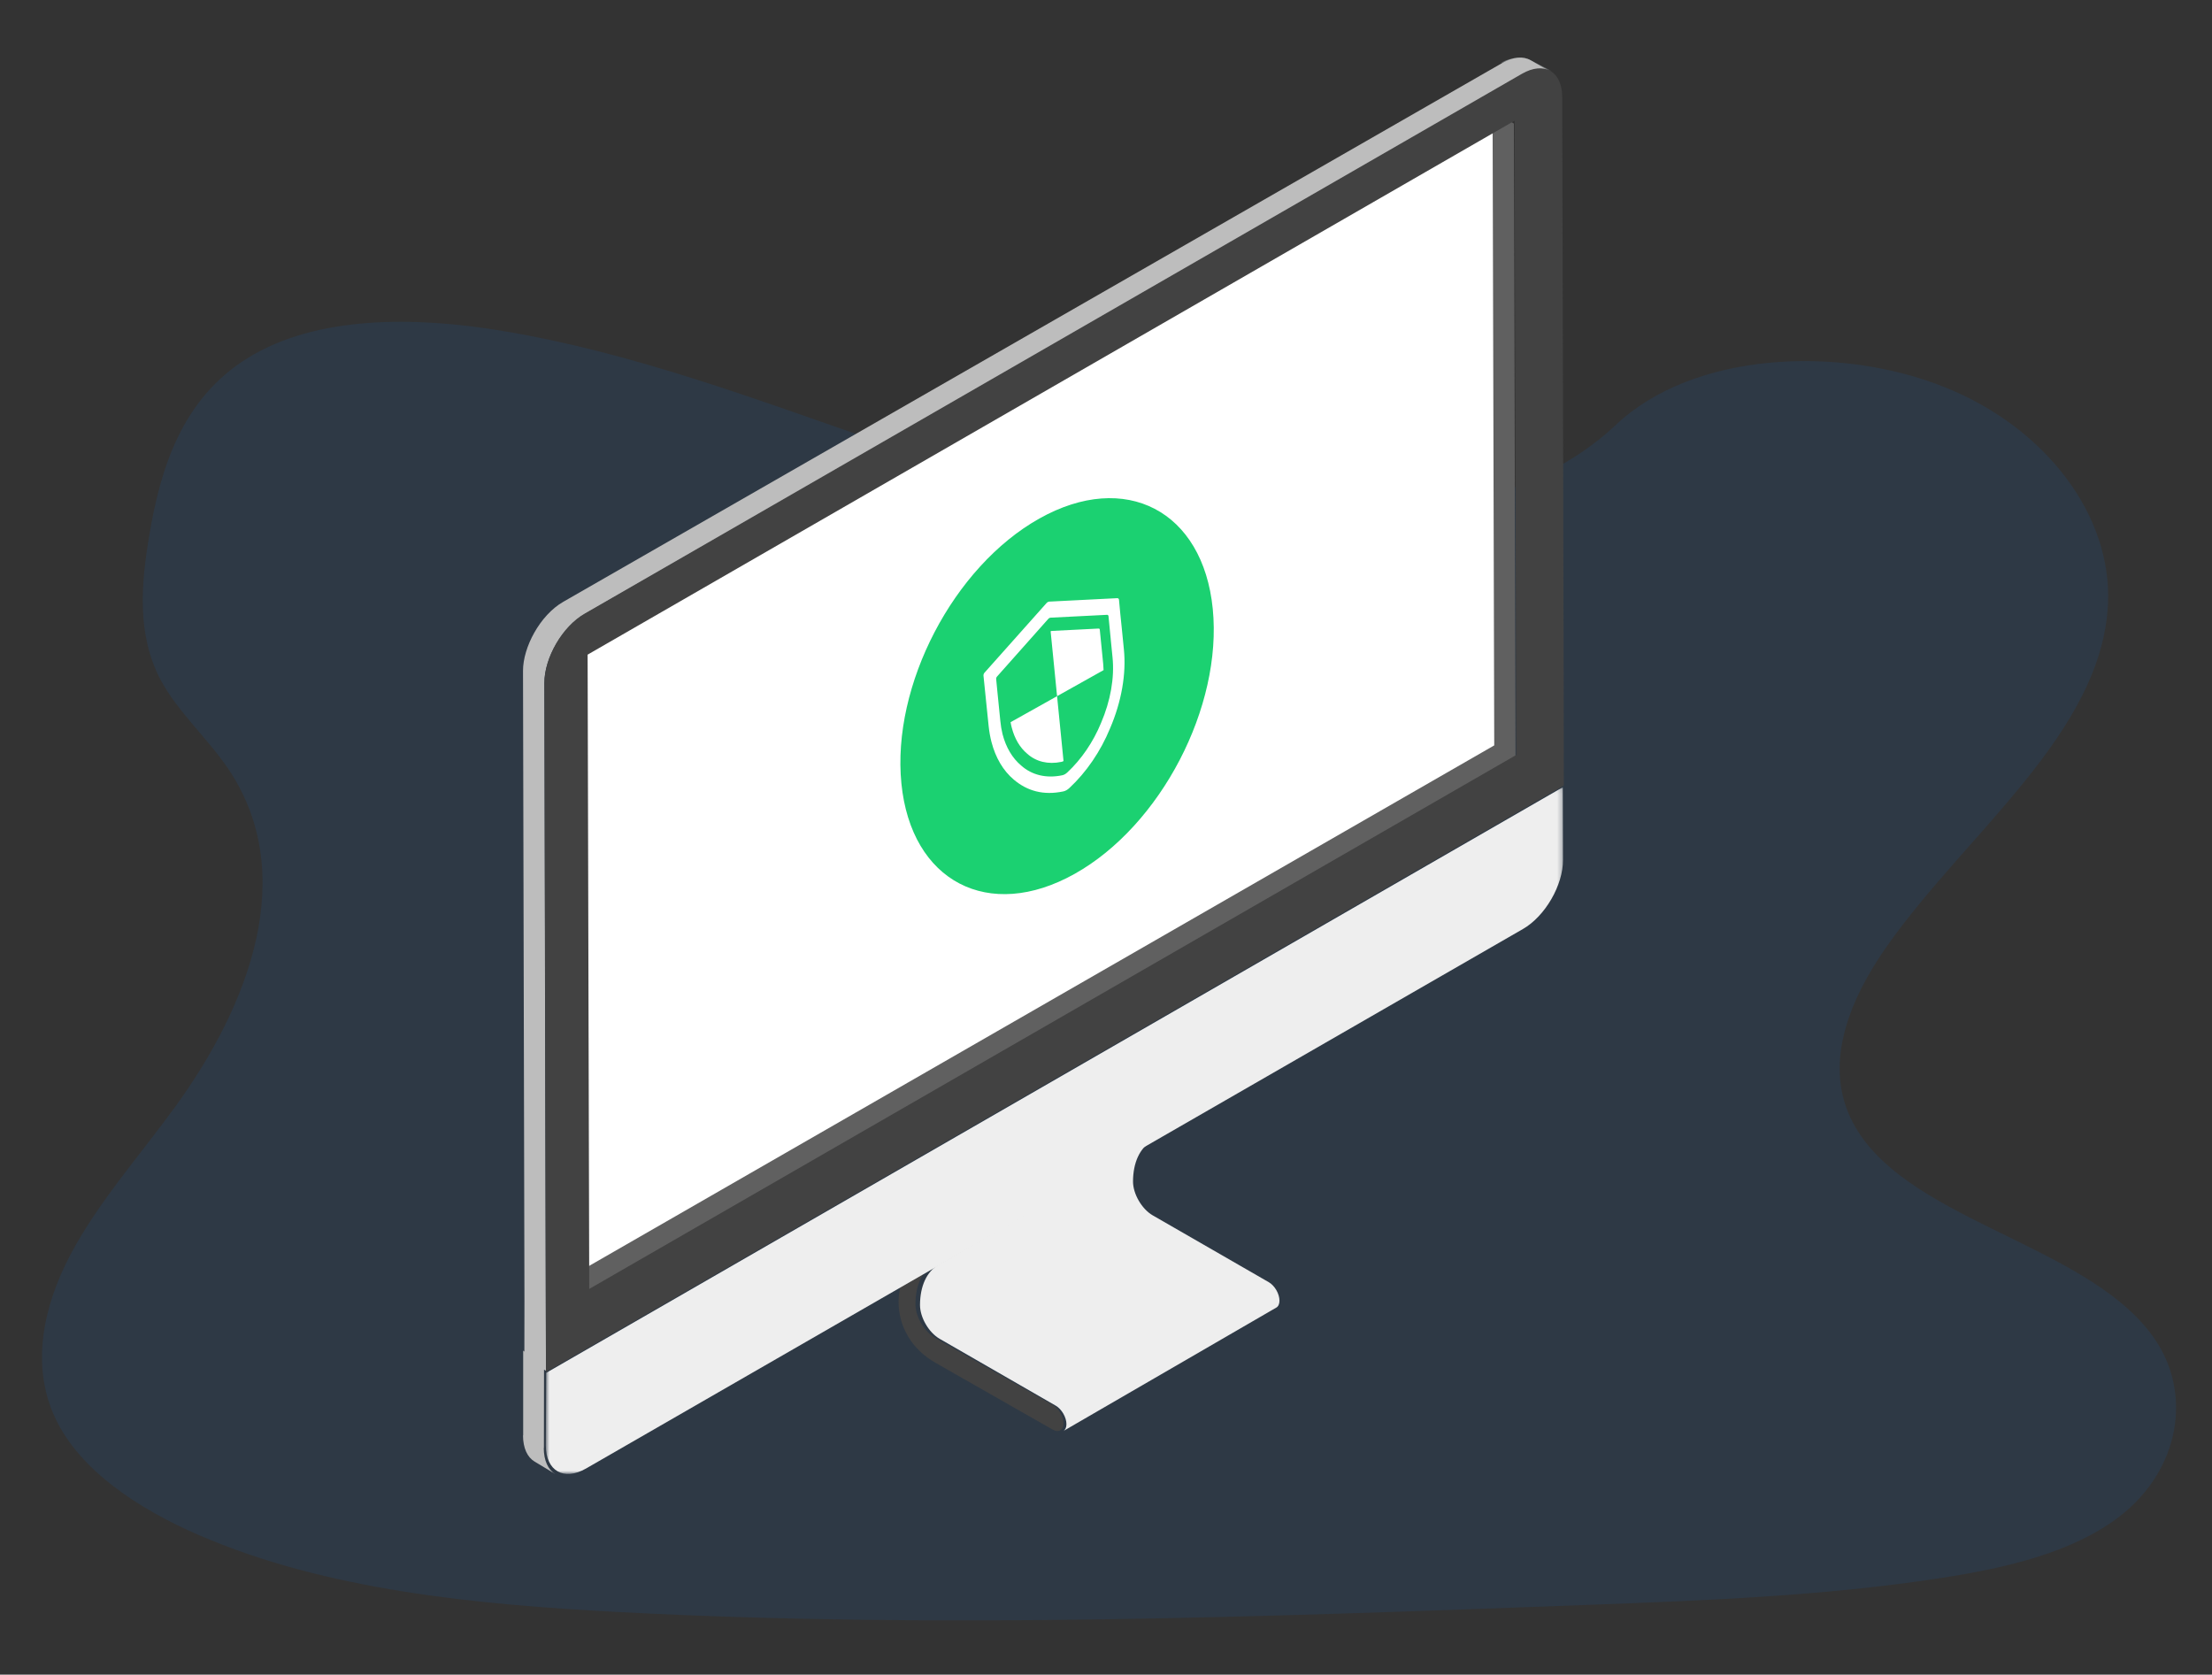
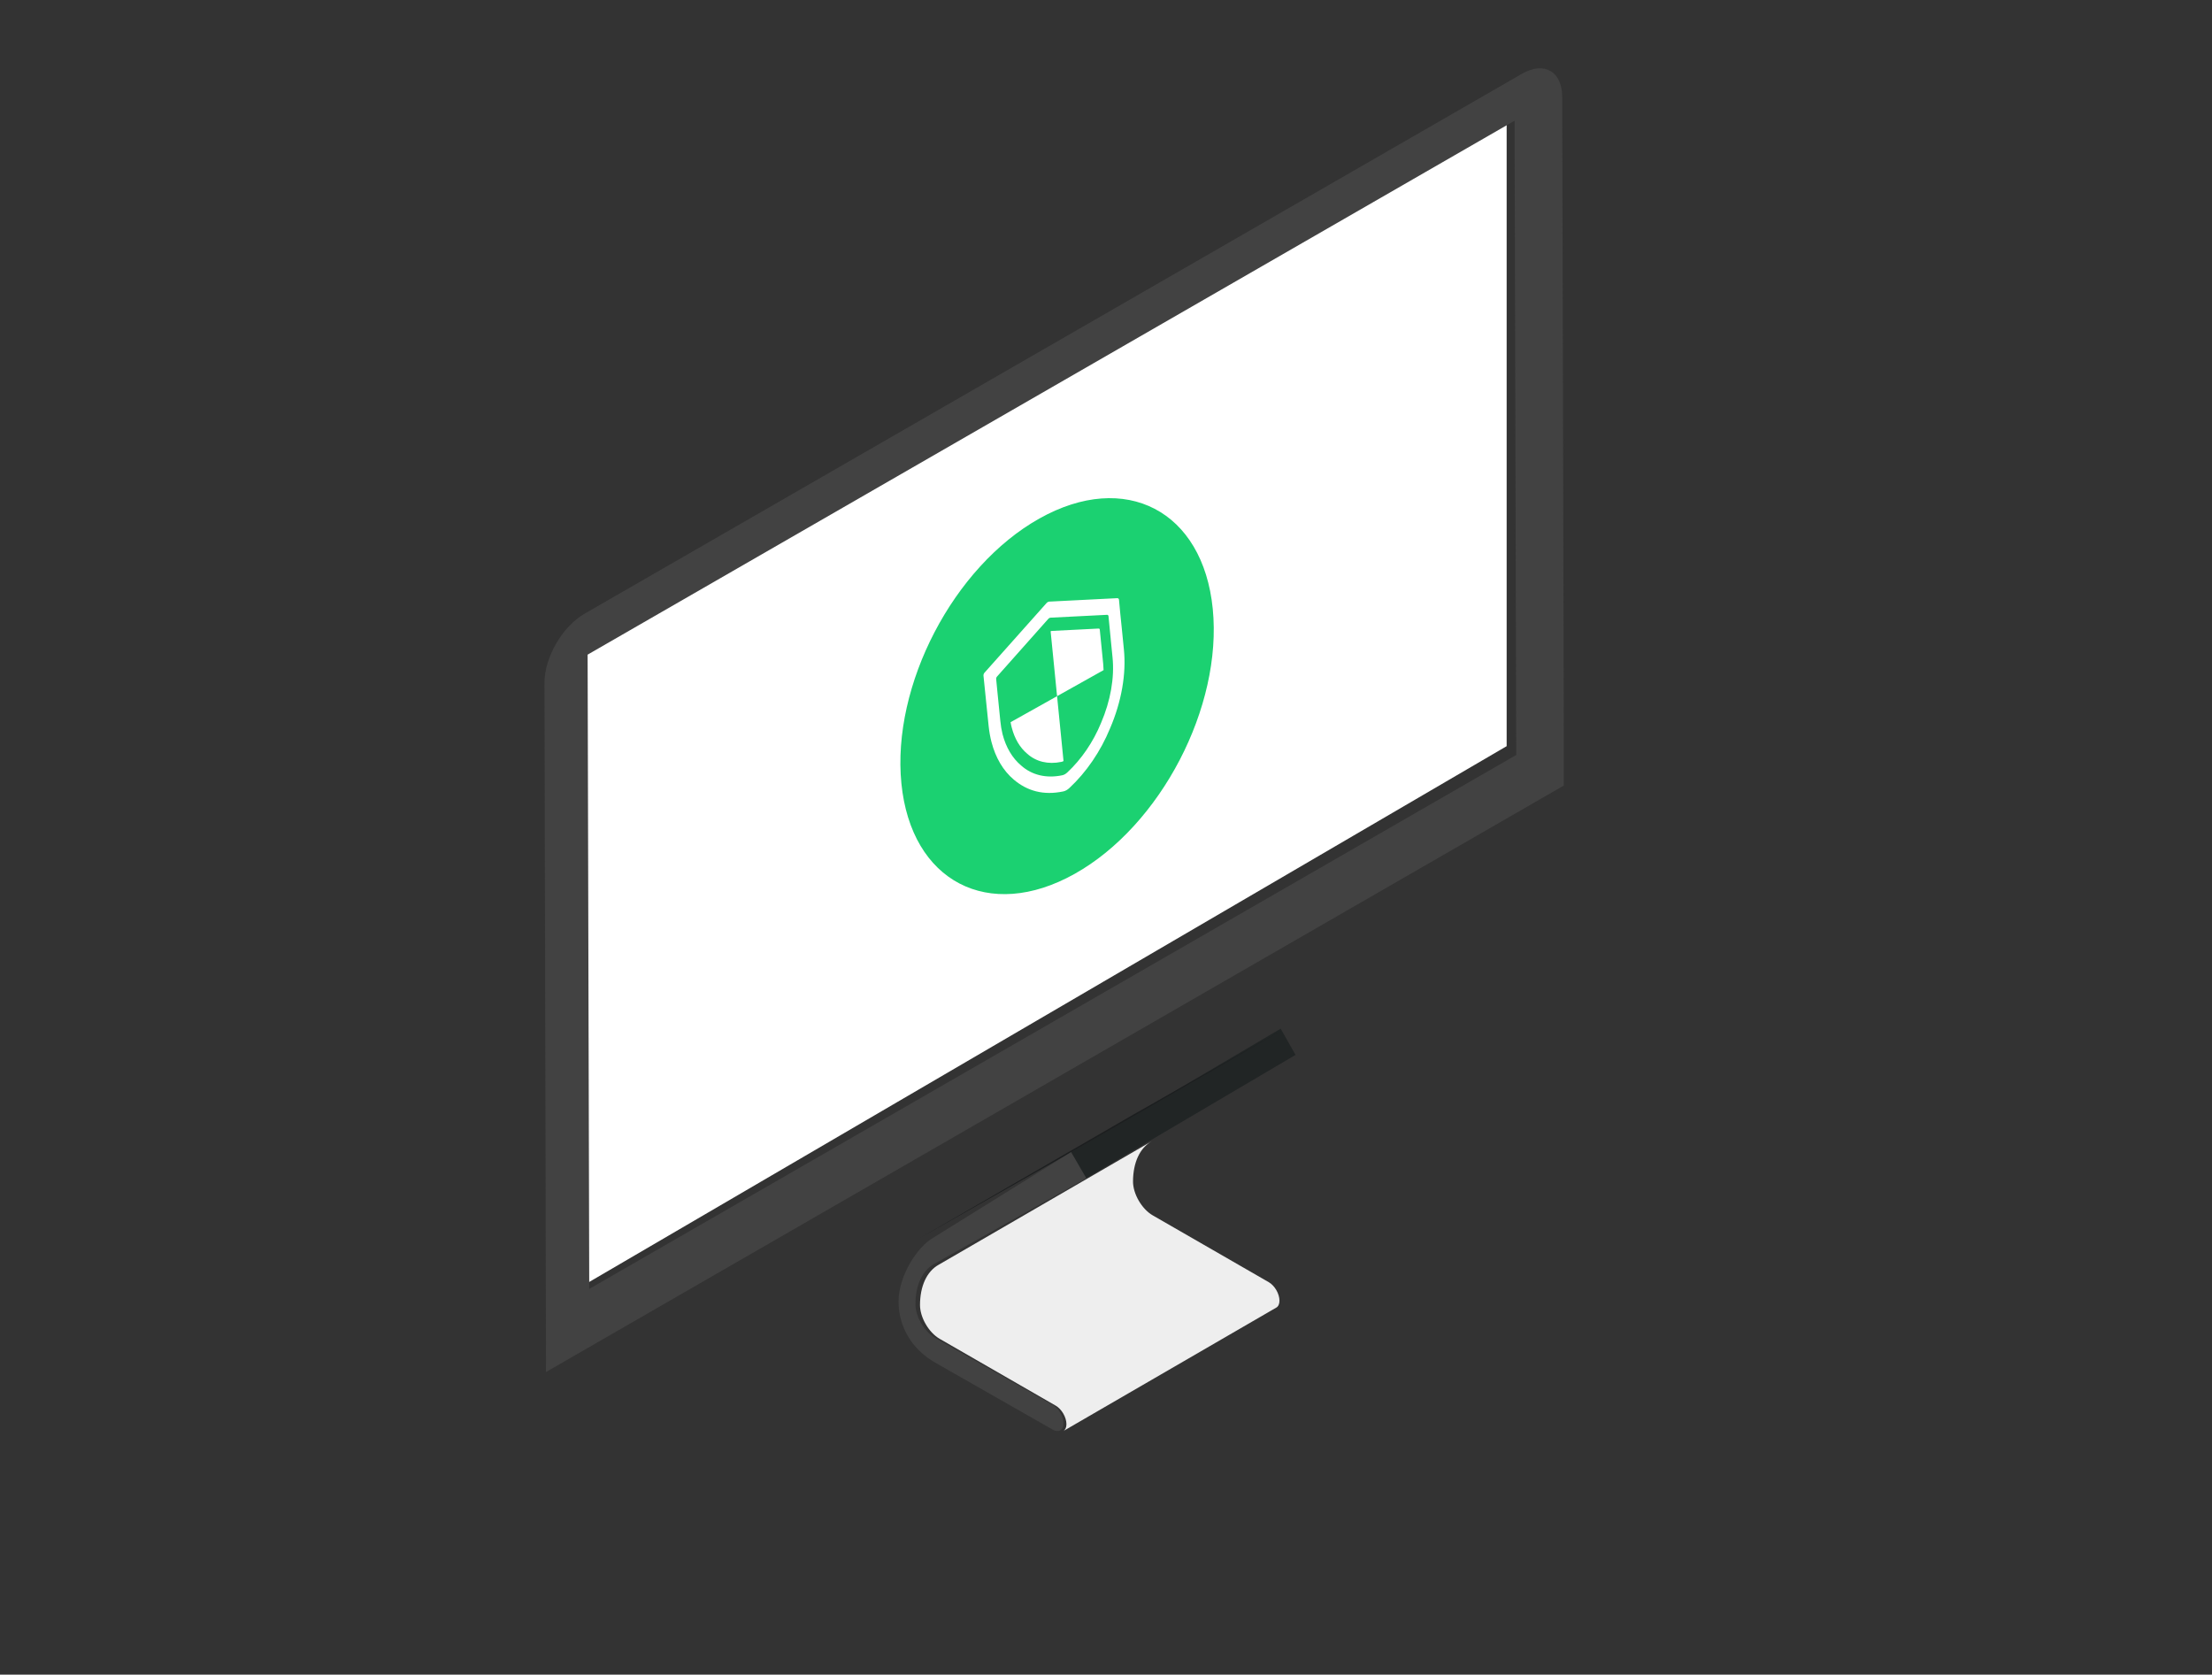
<svg xmlns="http://www.w3.org/2000/svg" width="461" height="349" viewBox="0 0 461 349" fill="none">
  <rect x="0" y="0" width="461" height="349" fill="#333333" stroke="none" />
  <g clip-path="url(#clip0)">
-     <path opacity="0.1" fill-rule="evenodd" clip-rule="evenodd" d="M265.692 110.03C237.181 109.417 209.964 101.29 183.965 92.355C157.966 83.421 132.207 73.491 104.346 68.899C86.428 65.947 65.958 65.711 51.61 74.627C37.806 83.172 33.452 97.796 31.151 111.336C29.417 121.515 28.448 132.233 33.485 141.698C36.99 148.272 43.159 153.759 47.446 160.048C62.364 181.916 52.17 209.184 36.37 230.852C28.959 241.016 20.348 250.727 14.654 261.524C8.96 272.322 6.383 284.651 11.528 295.553C16.63 306.359 28.645 314.391 41.63 319.989C68.005 331.378 99.017 334.385 129.237 335.964C196.146 339.469 263.353 336.968 330.402 334.477C355.206 333.551 380.125 332.617 404.504 328.861C418.042 326.776 432.03 323.549 441.793 315.98C454.206 306.383 457.173 290.316 448.706 278.527C434.516 258.758 395.64 254.205 385.652 232.929C380.121 221.2 385.591 208.028 393.343 197.055C409.992 173.473 438.053 152.644 439.321 125.873C440.195 107.486 426.478 89.223 405.408 80.733C383.333 71.841 352.853 73.301 336.754 88.556C320.188 104.273 290.878 110.55 265.692 110.03Z" fill="#0075EA" />
    <path d="M314 22.5L120.5 135V268.5L314 155.5V22.5Z" fill="white" />
    <path fill-rule="evenodd" clip-rule="evenodd" d="M239.999 237.855C237.551 239.234 236.143 242.284 236.131 246.219C236.128 248.802 237.958 251.964 240.221 253.271L264.434 267.212C265.669 267.924 266.656 269.647 266.651 271.06C266.651 271.766 266.401 272.267 265.999 272.498L221.601 298.232C222.005 297.999 222.257 297.501 222.257 296.795C222.258 295.382 221.268 293.658 220.037 292.948L195.828 279.005C193.56 277.696 191.729 274.535 191.739 271.957C191.745 268.024 193.155 264.968 195.601 263.588L239.999 237.855Z" fill="#EEEEEE" />
    <path fill-rule="evenodd" clip-rule="evenodd" d="M223.045 240.218L266.902 214.375L270.005 219.838L226.145 245.682L223.045 240.218Z" fill="#212525" />
    <path fill-rule="evenodd" clip-rule="evenodd" d="M191.739 257.981L236.287 232.226L267.769 214.375L223.223 240.132L191.739 257.981Z" fill="#1C1E1F" />
    <path fill-rule="evenodd" clip-rule="evenodd" d="M223.227 240.091L226.4 245.539L194.69 263.4C192.217 264.782 190.792 267.841 190.785 271.778C190.775 274.359 192.627 277.523 194.918 278.834L219.396 292.793C220.641 293.503 221.642 295.227 221.639 296.643C221.632 298.059 220.631 298.64 219.382 297.927L194.902 283.97C190.132 281.247 187.248 276.584 187.266 271.171C187.283 265.884 191.186 259.81 194.492 257.945L223.227 240.091Z" fill="#424242" />
    <mask id="mask0" mask-type="alpha" maskUnits="userSpaceOnUse" x="312" y="12" width="12" height="4">
      <path fill-rule="evenodd" clip-rule="evenodd" d="M312.844 12.001H323.435V15.374H312.844V12.001Z" fill="white" />
    </mask>
    <g mask="url(#mask0)">
-       <path fill-rule="evenodd" clip-rule="evenodd" d="M318.91 12.515L323.435 14.848C321.879 14.047 319.734 14.158 317.362 15.374L312.844 13.039C315.212 11.823 317.362 11.711 318.91 12.515" fill="#696E70" />
-     </g>
-     <path fill-rule="evenodd" clip-rule="evenodd" d="M311.412 155.339L311.066 23.181L315.506 25.75L315.847 157.908L122.383 269.162L117.945 266.591L311.412 155.339Z" fill="#606060" />
-     <path fill-rule="evenodd" clip-rule="evenodd" d="M117.368 125.429C112.529 128.215 108.985 134.91 109 139.815L109.3 271.104L109.281 281.675L109.034 281.461V299.149L109 299.131C109.008 301.803 109.916 303.685 111.382 304.571L115.709 307.177C114.246 306.295 113.336 304.418 113.327 301.75L113.356 301.771L113.38 285.432L113.787 285.67L113.741 273.669L113.443 142.38C113.426 137.007 117.391 130.527 121.809 127.994L317.494 15.706C319.824 14.369 321.93 14.248 323.459 15.128L319.015 12.565C317.494 11.682 315.383 11.805 313.057 13.141L117.368 125.429Z" fill="#BDBDBD" />
+       </g>
    <mask id="mask1" mask-type="alpha" maskUnits="userSpaceOnUse" x="113" y="164" width="213" height="144">
      <path fill-rule="evenodd" clip-rule="evenodd" d="M113.751 164.05H325.75V307.176H113.751V164.05Z" fill="white" />
    </mask>
    <g mask="url(#mask1)">
-       <path fill-rule="evenodd" clip-rule="evenodd" d="M113.829 286.102L325.707 164.05L325.751 179.183C325.763 184.482 322.019 190.942 317.395 193.604L242.223 236.89L196.772 263.06L122.149 306.029C117.525 308.696 113.77 306.555 113.751 301.253L113.829 286.102Z" fill="#EEEEEE" />
-     </g>
+       </g>
    <path fill-rule="evenodd" clip-rule="evenodd" d="M122.417 268.044L118.262 265.486L117.945 133.873L122.098 136.431L122.417 268.044Z" fill="#AAAAAA" />
    <path fill-rule="evenodd" clip-rule="evenodd" d="M315.992 157.338L315.652 25.156L122.463 136.428L122.803 268.61L315.992 157.338ZM317.181 15.38C321.799 12.722 325.558 14.858 325.573 20.152C325.979 163.798 325.9 161.887 325.908 163.71L113.782 285.933L113.773 275.963L113.768 273.875L113.472 142.316C113.454 137.019 117.192 130.566 121.823 127.899L317.181 15.38Z" fill="#424242" />
    <circle r="37.208" transform="matrix(0.872 -0.489 0.099 0.995 220.304 145.078)" fill="#1BD171" />
    <path fill-rule="evenodd" clip-rule="evenodd" d="M233.22 125.118C233.225 124.971 233.187 124.844 233.112 124.76C233.037 124.676 232.931 124.641 232.811 124.66C228.099 124.915 223.397 125.153 218.706 125.374C218.599 125.372 218.484 125.404 218.37 125.467C218.257 125.531 218.148 125.624 218.053 125.739C213.791 130.546 209.526 135.334 205.258 140.103C205.152 140.197 205.065 140.328 205.012 140.47C204.96 140.612 204.945 140.756 204.972 140.876C205.156 142.568 205.325 144.269 205.493 145.971C205.671 147.762 205.849 149.554 206.045 151.336C206.165 152.476 206.36 153.572 206.628 154.614C207.488 157.928 209.086 160.626 211.286 162.474C214.1 164.859 217.489 165.793 221.577 164.935C222.02 164.851 222.479 164.594 222.891 164.2C226.418 160.911 229.375 156.576 231.332 151.823C233.733 146.245 234.754 140.417 234.225 135.301L233.775 130.776C233.574 128.902 233.387 127.016 233.22 125.118ZM231.484 133.21L231.858 136.966C232.297 141.211 231.452 146.048 229.461 150.677C227.837 154.626 225.382 158.228 222.452 160.96C222.11 161.287 221.73 161.501 221.362 161.57C218.063 162.256 215.056 161.538 212.812 159.529C210.984 157.996 209.655 155.757 208.94 153.005C208.725 152.133 208.57 151.218 208.479 150.266C208.271 148.343 208.084 146.407 207.897 144.471C207.803 143.503 207.71 142.535 207.614 141.57C207.592 141.471 207.603 141.353 207.645 141.235C207.687 141.118 207.758 141.01 207.844 140.931C211.368 136.971 214.895 133.002 218.426 129.024C218.505 128.929 218.595 128.852 218.689 128.799C218.783 128.747 218.878 128.72 218.966 128.721C222.867 128.535 226.772 128.337 230.681 128.13C230.782 128.11 230.873 128.137 230.937 128.206C231.001 128.275 231.034 128.381 231.031 128.505C231.137 129.684 231.255 130.857 231.373 132.031L231.373 132.035C231.413 132.425 231.452 132.815 231.491 133.206L231.484 133.21ZM228.926 130.992C225.678 131.155 222.428 131.319 219.176 131.485C219.105 131.49 219.031 131.513 218.958 131.553L220.303 145.081L229.994 139.653C229.982 139.211 229.955 138.77 229.914 138.332L229.602 135.196L229.212 131.275C229.212 131.178 229.183 131.097 229.131 131.045C229.079 130.994 229.006 130.975 228.926 130.992ZM214.082 157.079C212.562 155.805 211.458 153.945 210.864 151.658C210.758 151.291 210.681 150.883 210.615 150.506L220.303 145.081L221.648 158.608C221.493 158.692 221.336 158.749 221.183 158.778C218.442 159.346 215.945 158.748 214.082 157.079Z" fill="white" />
  </g>
  <defs>
    <clipPath id="clip0">
      <rect width="461" height="349" fill="white" />
    </clipPath>
  </defs>
</svg>